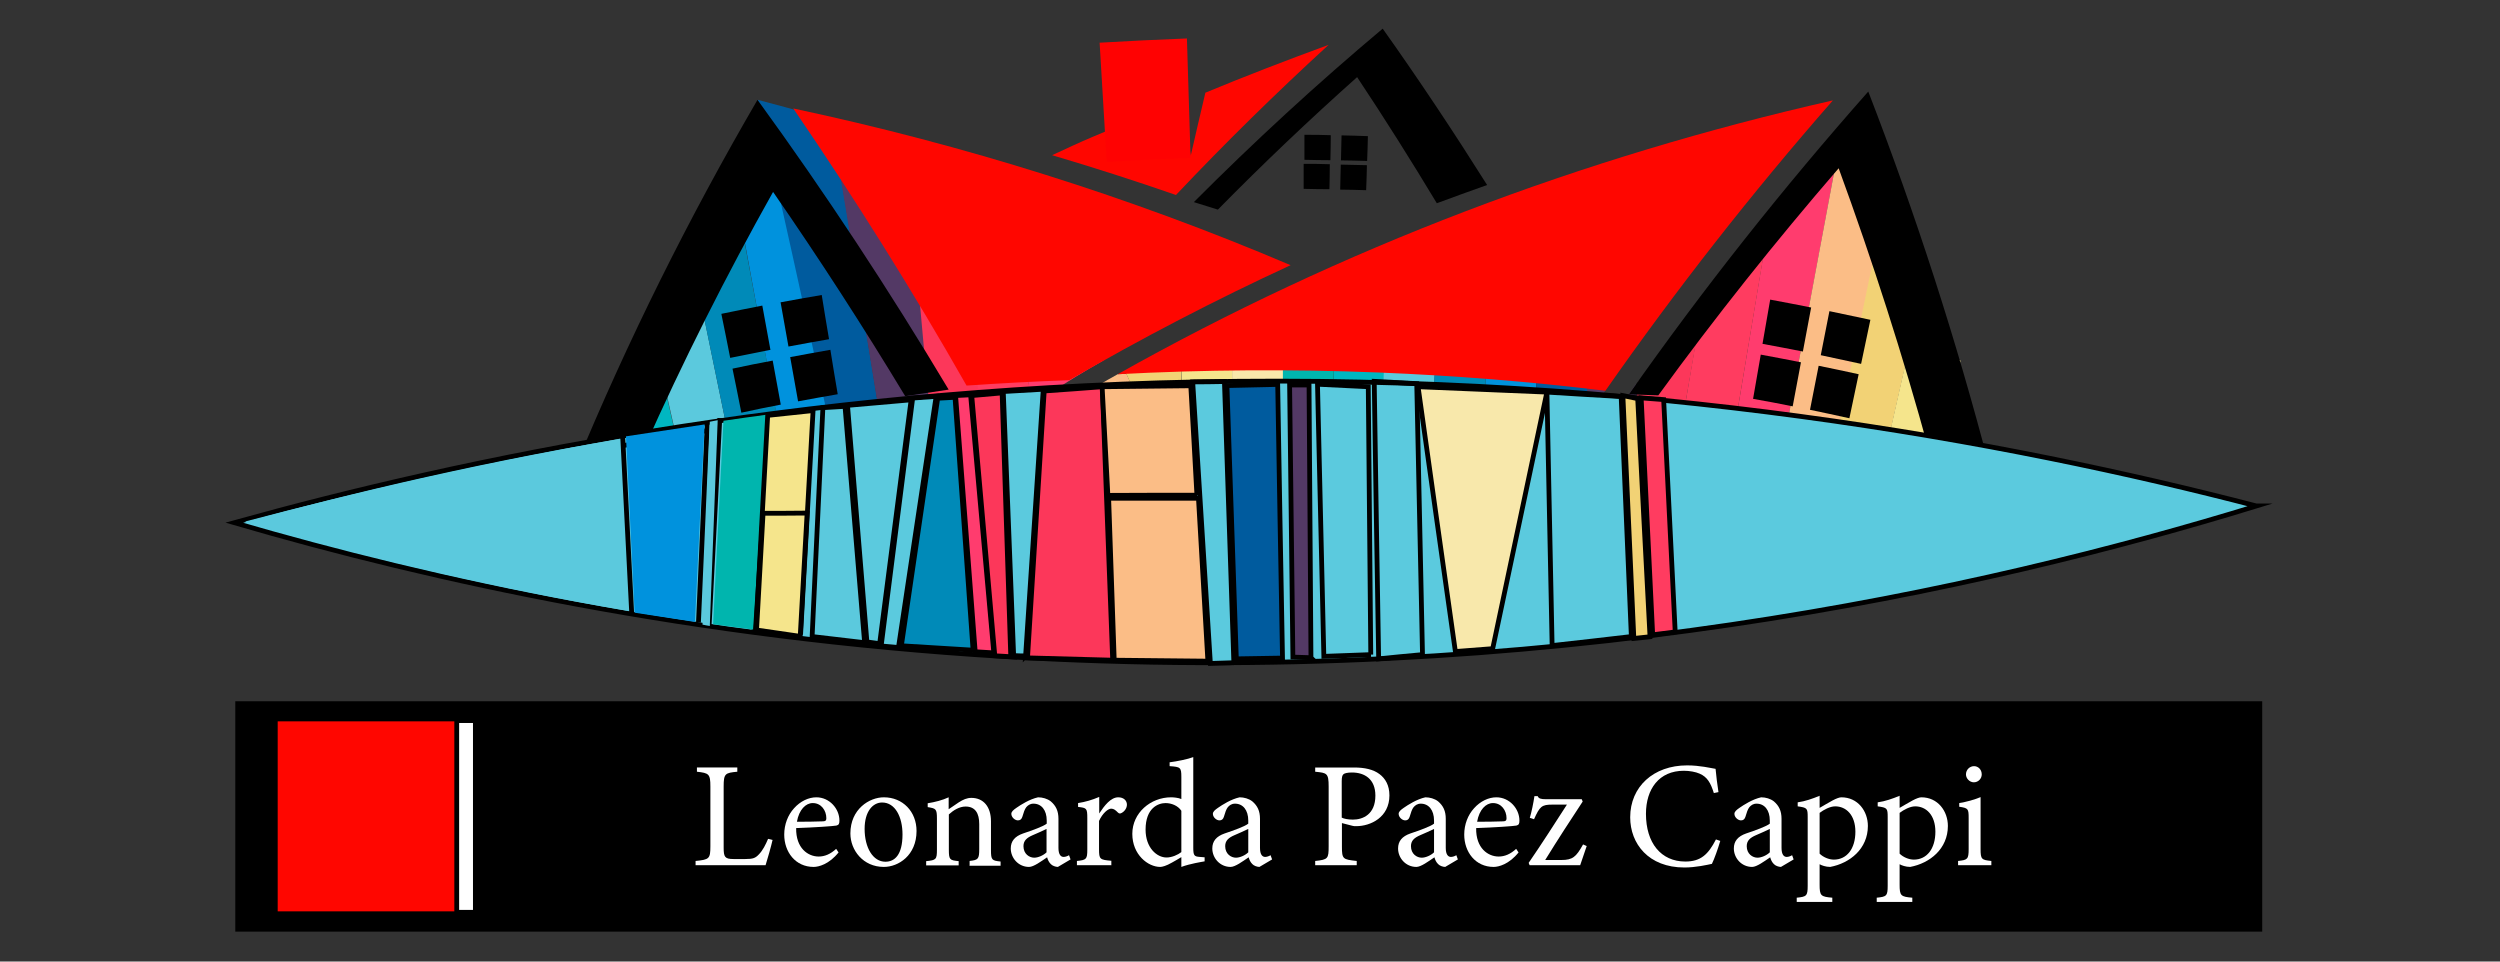
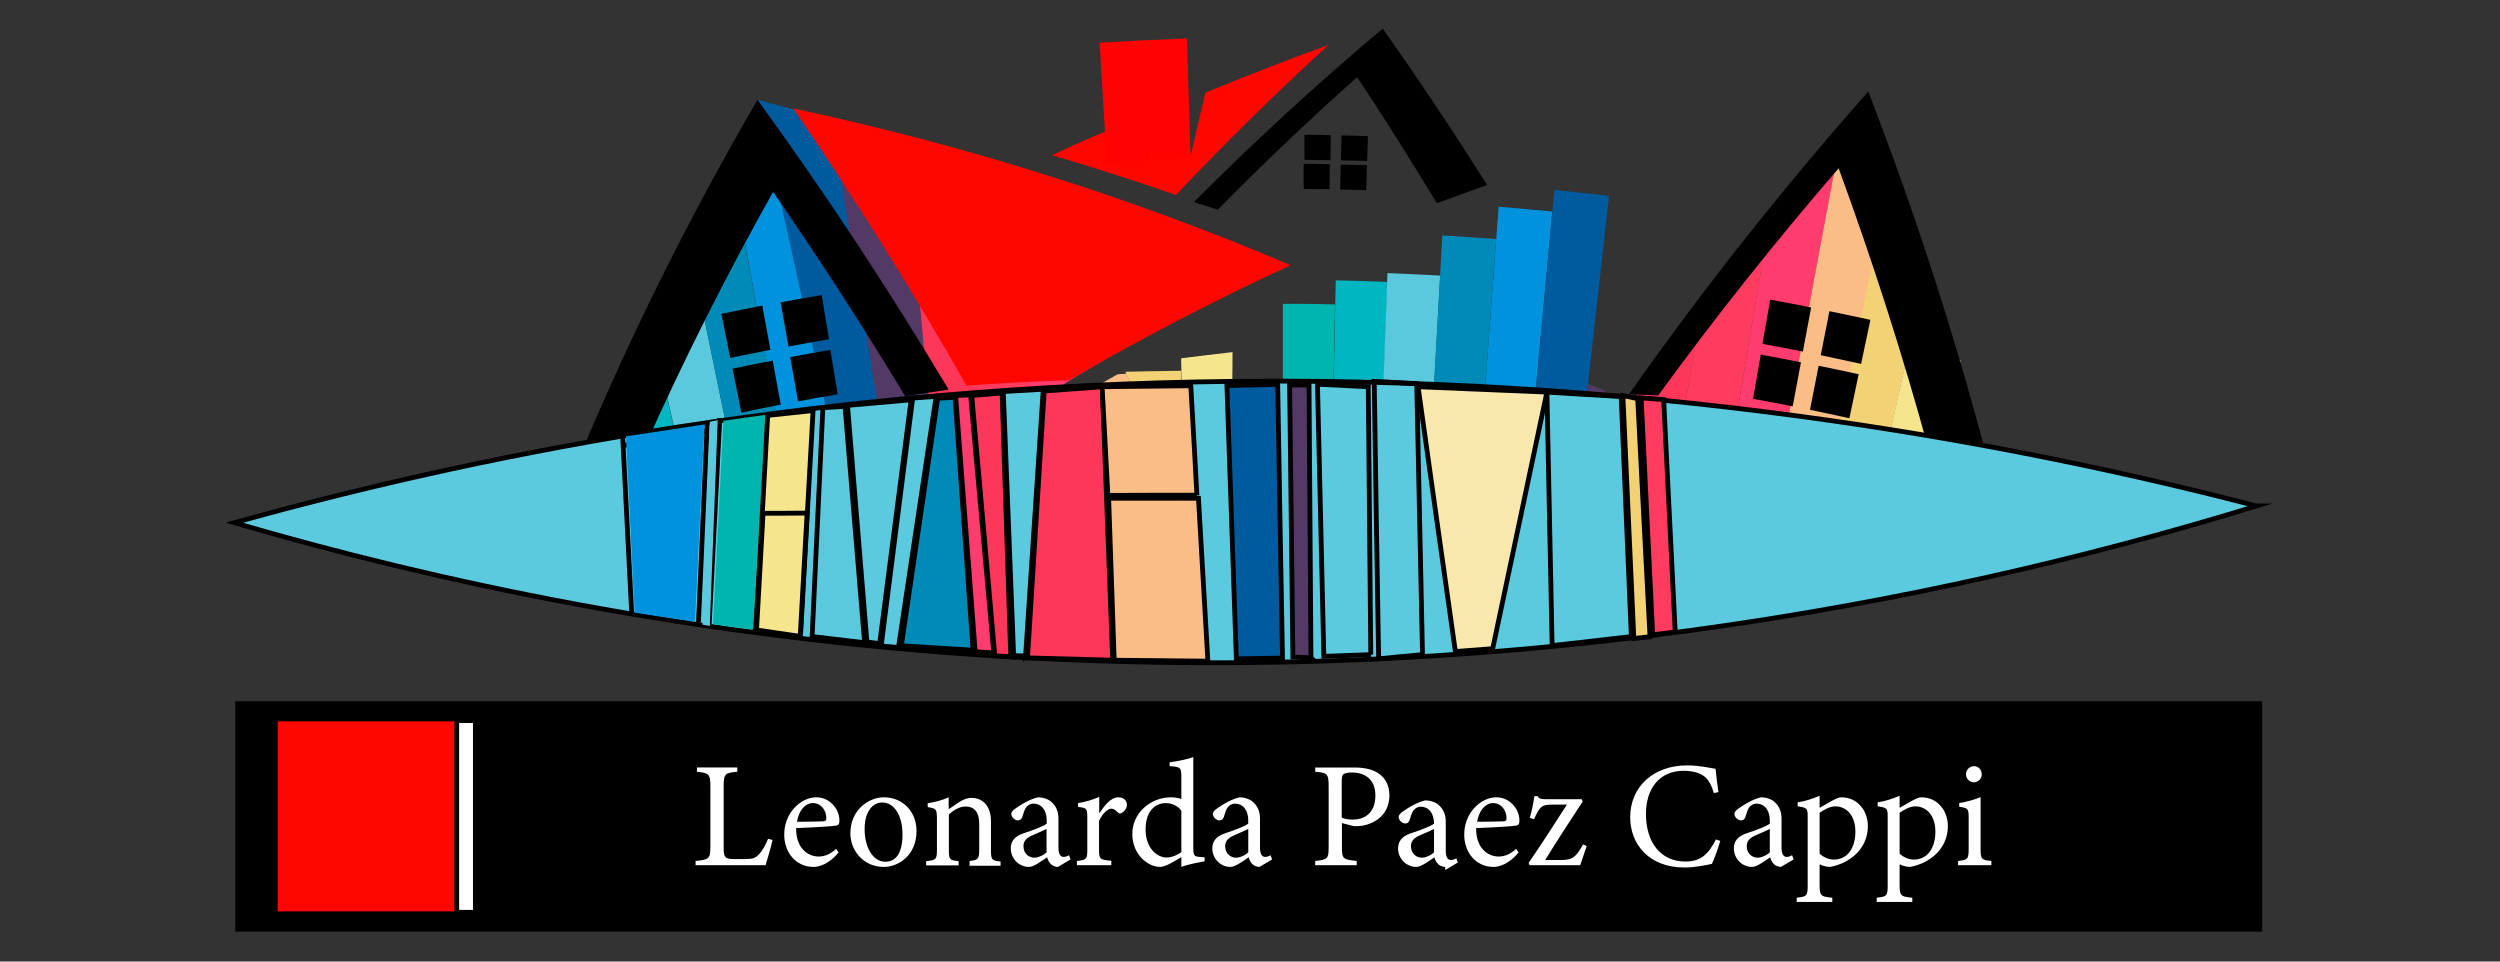
<svg xmlns="http://www.w3.org/2000/svg" id="Capa_1" version="1.1" viewBox="0 0 130 50">
  <rect x="0" y="0" width="130" height="50" fill="#333333" stroke="none" />
  <defs>
    <style>
      .st0, .st1, .st2, .st3, .st4, .st5, .st6, .st7, .st8, .st9, .st10, .st11, .st12, .st13, .st14 {
        stroke: #000;
        stroke-miterlimit: 10;
        stroke-width: .25px;
      }

      .st0, .st15 {
        fill: #005b9e;
      }

      .st16, .st2 {
        fill: #fc375a;
      }

      .st16, .st17, .st18, .st19, .st20, .st21, .st22, .st23, .st15, .st24, .st25, .st26, .st27, .st28, .st29 {
        isolation: isolate;
      }

      .st16, .st17, .st18, .st19, .st20, .st21, .st22, .st15, .st24, .st25, .st26, .st27, .st28, .st29 {
        mix-blend-mode: soft-light;
      }

      .st3, .st21 {
        fill: #fbbd86;
      }

      .st30, .st11 {
        fill: #fff;
      }

      .st17, .st13 {
        fill: #ff3c6e;
      }

      .st4, .st28 {
        fill: #f2d275;
      }

      .st18, .st7 {
        fill: #ff3c60;
      }

      .st31 {
        fill: #ff0600;
      }

      .st19, .st5 {
        fill: #f8e8ab;
      }

      .st20, .st32 {
        fill: #00b5ae;
      }

      .st6 {
        fill: #5bcade;
      }

      .st22, .st33 {
        fill: #0092dd;
      }

      .st8 {
        fill: none;
      }

      .st24 {
        fill: #00b7c1;
      }

      .st9, .st29 {
        fill: #f5e58c;
      }

      .st25, .st14 {
        fill: #008ab8;
      }

      .st26, .st10, .st34 {
        fill: #5bc9dd;
      }

      .st27, .st12 {
        fill: #533965;
      }

      .st35 {
        fill: #ff0202;
      }
    </style>
  </defs>
  <g class="st23">
    <g id="Capa_11" data-name="Capa_1">
      <g>
        <path class="st24" d="M35.3,23.36c-.86.21-1.73.42-2.59.64-.29-1.2-.59-2.4-.88-3.6.88-.23,1.77-.45,2.65-.66.27,1.21.54,2.41.82,3.62h0Z" />
        <path class="st26" d="M37.9,22.77c-.87.19-1.73.39-2.59.59-.55-2.44-1.1-4.88-1.65-7.31.91-.21,1.82-.42,2.73-.62.5,2.45,1.01,4.9,1.51,7.34h0Z" />
        <path class="st22" d="M43.11,21.74c-.87.15-1.74.32-2.61.49-.85-4.63-1.7-9.26-2.55-13.89.6-.59,1.2-1.18,1.81-1.76,1.14,5.05,2.26,10.1,3.36,15.16h0Z" />
-         <path class="st20" d="M32.77,23.99c-.91.24-1.82.49-2.73.75-.04-.15-.08-.3-.12-.45.9-.31,1.8-.61,2.7-.91.06.25.09.37.15.62h0Z" />
        <path class="st29" d="M64.07,19.74c-.88.02-1.76.04-2.63.08,0-.4-.02-.8-.02-1.19.89-.11,1.78-.22,2.67-.32,0,.48,0,.96-.01,1.43h0Z" />
        <path class="st25" d="M40.52,22.23c-.88.17-1.75.35-2.62.54-.74-3.59-1.48-7.18-2.22-10.76.94-.2,1.88-.4,2.82-.58.67,3.6,1.35,7.2,2.02,10.81Z" />
        <path class="st17" d="M53.54,20.31c.51-.06,1.01-.11,1.52-.17.28-.18.57-.36.86-.54.48-.3.97-.58,1.46-.86-1.77-3.46-3.63-6.86-5.59-10.21.6,3.93,1.18,7.85,1.74,11.78h0Z" />
        <path class="st16" d="M48.3,20.93c.87-.12,1.75-.23,2.63-.33-.39-4.17-.77-8.34-1.15-12.51-1.01-.3-2.01-.59-3.03-.88.51,4.57,1.02,9.15,1.54,13.72h0Z" />
        <path class="st21" d="M58.8,19.94c-.57.03-1.14.07-1.71.11.34-.2.68-.4,1.03-.59.15,0,.3-.02.45-.03.08.17.15.34.23.51Z" />
        <path class="st15" d="M45.69,21.31c-.88.14-1.76.29-2.63.44-1.19-5.53-2.41-11.05-3.66-16.56,1.29.34,2.57.69,3.85,1.05.82,5.02,1.64,10.05,2.45,15.07h0Z" />
        <path class="st27" d="M48.31,20.93c-.88.12-1.75.25-2.62.39-.78-4.82-1.57-9.64-2.37-14.46,1.29.46,2.58.94,3.85,1.43.37,4.22.74,8.43,1.14,12.65Z" />
-         <path class="st19" d="M66.73,19.71c-.89,0-1.78,0-2.66.02,0-.22,0-.44,0-.66.89-.02,1.78-.03,2.67-.03v.66Z" />
        <path class="st28" d="M61.44,19.82c-.88.03-1.76.08-2.64.13-.09-.21-.18-.41-.28-.62.97-.02,1.94-.04,2.9-.05,0,.18,0,.36.01.54h0Z" />
        <path class="st18" d="M50.92,20.6c.45-.05.68-.08,1.13-.13.1-.01.14-.02.24-.03.51-.05.76-.08,1.27-.13-.64-3.53-1.3-7.05-1.99-10.57-.82-.22-1.64-.44-2.46-.65.61,3.83,1.22,7.67,1.81,11.5h0Z" />
        <path class="st24" d="M71.95,19.82c-.86-.03-1.73-.06-2.59-.08.03-1.72.06-3.44.1-5.16.9.02,1.79.04,2.69.08-.06,1.72-.13,3.44-.19,5.16h0Z" />
        <path class="st26" d="M74.58,19.95c-.88-.05-1.76-.09-2.64-.13.07-1.87.14-3.75.21-5.62.91.04,1.83.08,2.74.13-.1,1.87-.21,3.74-.31,5.61Z" />
        <path class="st22" d="M79.85,20.36c-.87-.09-1.74-.16-2.62-.23.23-3.12.46-6.25.7-9.38.93.08,1.86.16,2.79.25-.29,3.12-.58,6.24-.87,9.36h0Z" />
        <path class="st20" d="M69.35,19.74c-.88-.02-1.76-.03-2.64-.03,0-1.3,0-2.61,0-3.91.9,0,1.81,0,2.71.03-.02,1.3-.05,2.61-.07,3.91h0Z" />
        <path class="st25" d="M77.23,20.13c-.88-.07-1.77-.13-2.66-.18.14-2.57.29-5.14.43-7.71.93.06,1.87.12,2.8.19-.19,2.57-.38,5.14-.57,7.7h0Z" />
        <path class="st17" d="M90.28,21.78c.87.15,1.74.32,2.61.49.89-4.76,1.78-9.52,2.67-14.28-1.16.9-2.31,1.81-3.44,2.74-.61,3.68-1.23,7.37-1.84,11.05h0Z" />
        <path class="st16" d="M85.06,20.96c.84.12,1.68.24,2.52.37.21-1.21.42-2.42.63-3.63-1.01.7-2.01,1.41-3.01,2.13-.05.38-.09.76-.14,1.13h0Z" />
        <path class="st21" d="M95.47,22.81c-.86-.19-1.72-.36-2.58-.54.95-5.1,1.9-10.21,2.86-15.31.38-.57.75-1.13,1.13-1.69.18.72.32,1.45.44,2.19.11.72.19,1.44.23,2.16h0c.1,1.03.07,2.07-.04,3.08-.38,3.35-1.26,6.78-2.03,10.11h0Z" />
        <path class="st15" d="M82.5,20.64c-.88-.1-1.76-.2-2.64-.29.32-3.49.65-6.98.97-10.47.95.09,1.89.2,2.84.31-.39,3.48-.78,6.97-1.17,10.45h0Z" />
        <path class="st27" d="M83.22,20.72c-.24-.03-.48-.05-.73-.08.02-.23.05-.45.07-.68.31.12.61.24.91.36-.09.13-.18.26-.26.4h0Z" />
        <path class="st18" d="M87.58,21.33c.46.07.69.11,1.16.19.1.02.15.02.24.04.43.07.87.15,1.3.22.5-2.96.99-5.93,1.49-8.89-1.12,1.09-2.23,2.19-3.32,3.31-.29,1.71-.58,3.42-.87,5.13h0Z" />
        <path class="st27" d="M85.06,20.96c-.21-.02-.42-.05-.63-.07.22-.31.44-.63.66-.94,0,.19.01.37.02.56-.02.15-.04.3-.05.45h0Z" />
        <path class="st28" d="M98.07,23.4c-.86-.21-1.73-.4-2.59-.59.65-3.14,1.3-6.28,1.95-9.42.92.2,1.85.41,2.77.63-.71,3.13-1.41,6.26-2.12,9.38h0Z" />
        <path class="st29" d="M100.65,24.04c-.86-.22-1.72-.44-2.58-.64.4-1.77.8-3.54,1.2-5.32.9.21,1.79.44,2.68.67-.43,1.76-.87,3.53-1.3,5.29h0Z" />
        <path class="st19" d="M103.31,24.76c-.89-.25-1.77-.49-2.66-.72.05-.19.07-.29.12-.48.89.23,1.79.47,2.67.72-.05.19-.08.29-.13.48Z" />
        <path class="st31" d="M55.62,19.77c-1.79.06-3.58.16-5.36.28-2.8-4.93-5.81-9.73-9.01-14.41,8.87,1.89,17.52,4.6,25.86,8.15-3.92,1.81-7.75,3.8-11.49,5.97h0Z" />
-         <path class="st31" d="M58.12,19.46c4.52-.24,9.04-.27,13.56-.09,3.95.16,7.88.47,11.8.95,3.67-5.25,7.61-10.28,11.83-15.1-13.02,2.95-25.55,7.69-37.19,14.24h0Z" />
        <path class="st31" d="M61.15,10.14c-2.13-.74-4.28-1.43-6.44-2.07.69-.32,1.39-.65,2.1-.95.56-.24,1.12-.47,1.68-.7.98-.39,1.26-.49,1.39-.53.51-.17,1.02-.33,1.55-.46.16.89.33,1.77.49,2.66.25-1.09.5-2.18.76-3.27,2.12-.88,4.26-1.7,6.41-2.49-2.74,2.51-5.38,5.1-7.93,7.8h0Z" />
        <path d="M40.2,9.98c-2.44,4.35-4.68,8.79-6.71,13.35-1.2.3-2.39.62-3.57.95,2.72-6.58,5.89-12.94,9.47-19.09,3.54,4.87,6.85,9.9,9.94,15.07-.75.11-1.51.23-2.26.34-2.18-3.61-4.47-7.15-6.87-10.62h0Z" />
        <path d="M40.07,18.19c-.7.14-1.4.28-2.1.42-.15-.76-.3-1.52-.46-2.29.71-.15,1.42-.29,2.13-.43.14.76.28,1.53.42,2.29h0Z" />
        <path d="M40.6,21.04c-.69.13-1.37.27-2.05.42-.15-.76-.3-1.52-.46-2.29.69-.15,1.39-.29,2.09-.42.14.76.28,1.53.42,2.29h0Z" />
        <path d="M43.56,20.5c-.69.12-1.37.24-2.06.37-.14-.77-.27-1.53-.41-2.3.7-.13,1.39-.26,2.09-.38.12.77.25,1.53.38,2.3h0Z" />
        <path d="M100.31,23.45c-1.36-4.97-2.93-9.86-4.7-14.7-3.29,3.81-6.42,7.74-9.38,11.81-.51-.02-1.02-.04-1.53-.05,3.85-5.48,8.01-10.73,12.45-15.75,2.47,6.39,4.57,12.89,6.3,19.52-1.04-.29-2.08-.57-3.13-.84h0Z" />
        <path d="M74.71,10.56c-1.33-2.21-2.71-4.4-4.14-6.55-2.49,2.22-4.9,4.51-7.24,6.89-.41-.13-.83-.26-1.25-.39,3.14-3.15,6.41-6.16,9.82-9.02,1.89,2.66,3.69,5.37,5.43,8.13-.88.31-1.75.63-2.62.95h0Z" />
        <path d="M71.09,8.37c-.54-.02-.82-.02-1.36-.03.01-.52.02-.78.03-1.3.55.01.82.02,1.37.04-.01.52-.02.78-.04,1.3h0Z" />
        <path d="M69.19,8.33c-.54,0-.82-.01-1.36-.02,0-.52,0-.78,0-1.3.55,0,.82,0,1.37.02,0,.52-.01.78-.02,1.3h0Z" />
        <path d="M69.14,9.84c-.54,0-.81-.01-1.35-.02,0-.52,0-.78,0-1.3.54,0,.81,0,1.36.02,0,.52-.01.78-.02,1.3Z" />
        <path d="M71.04,9.89c-.54-.02-.81-.02-1.35-.03.01-.52.02-.78.03-1.3.54.01.81.02,1.36.03-.01.52-.02.78-.04,1.3h0Z" />
        <path d="M43.1,17.64c-.7.12-1.4.25-2.1.38-.14-.77-.27-1.53-.41-2.3.71-.13,1.42-.26,2.14-.38.12.77.25,1.53.38,2.3h0Z" />
        <path d="M93.75,18.28c-.7-.14-1.4-.27-2.1-.4.13-.77.27-1.53.4-2.3.71.13,1.42.27,2.13.41-.14.76-.29,1.53-.43,2.29h0Z" />
        <path d="M93.22,21.13c-.69-.14-1.37-.27-2.06-.39.13-.77.27-1.53.4-2.3.7.13,1.39.26,2.09.4-.14.76-.29,1.53-.43,2.29h0Z" />
        <path d="M96.17,21.75c-.68-.15-1.37-.3-2.05-.44.15-.76.3-1.53.45-2.29.7.14,1.39.29,2.08.44-.16.76-.32,1.52-.48,2.28h0Z" />
        <path d="M96.77,18.92c-.7-.15-1.39-.3-2.09-.45.15-.76.3-1.53.45-2.29.71.15,1.42.3,2.13.45-.16.76-.32,1.52-.48,2.28Z" />
        <path class="st31" d="M42.65,4.77" />
        <path class="st35" d="M61.91,8.21c-1.46.05-2.91.12-4.36.21-.12-2.07-.25-4.13-.37-6.2,1.51-.09,3.02-.16,4.54-.22.06,2.07.13,4.14.19,6.21Z" />
      </g>
      <path class="st6" d="M117.34,26.31c-14.1,4.33-37.03,9.53-65.26,7.82-15.98-.97-29.49-3.91-39.9-6.95,12.08-3.36,29.21-6.9,50.01-7.32,23.21-.47,42.26,3.1,55.14,6.45Z" />
      <line class="st8" x1="32.41" y1="23.17" x2="36.76" y2="22.39" />
      <line class="st8" x1="36.78" y1="21.91" x2="36.32" y2="32.37" />
      <line class="st8" x1="37.43" y1="21.74" x2="36.87" y2="32.62" />
      <line class="st8" x1="37.76" y1="22.23" x2="39.87" y2="21.9" />
      <line class="st8" x1="39.97" y1="21.48" x2="39.2" y2="32.85" />
-       <path class="st34" d="M32.71,31.78c-4.02-.69-8.26-1.56-12.7-2.67-2.52-.63-4.95-1.3-7.27-1.99,2.93-.77,5.98-1.52,9.15-2.23,3.57-.8,7.02-1.49,10.36-2.08.16,2.99.31,5.98.47,8.97h0Z" />
      <path class="st33" d="M36.13,32.34c-1.04-.16-2.09-.32-3.13-.48-.15-3.06-.3-6.11-.45-9.17,1.36-.21,2.73-.41,4.09-.62-.17,3.42-.34,6.85-.5,10.27h0Z" />
      <path class="st34" d="M36.91,32.55c-.13-.02-.25-.04-.38-.07.13-3.51.25-7.03.38-10.55.14-.03.27-.05.41-.08-.14,3.56-.27,7.13-.41,10.69Z" />
      <path class="st32" d="M39.17,32.74c-.7-.09-1.39-.19-2.09-.28.18-3.53.36-7.06.54-10.58.76-.11,1.52-.22,2.27-.32-.24,3.73-.48,7.46-.73,11.19h0Z" />
      <path class="st9" d="M41.63,33c-.77-.05-1.54-.11-2.32-.16.2-3.75.4-7.49.61-11.24.79-.08,1.57-.17,2.36-.25-.22,3.88-.43,7.77-.65,11.65h0Z" />
      <path class="st9" d="M41.61,33.09c-.76-.11-1.52-.22-2.27-.33.11-2.02.23-4.05.34-6.07.76,0,1.53,0,2.29-.01-.12,2.14-.24,4.27-.36,6.41h0Z" />
      <path class="st10" d="M44.96,33.42c-.91-.11-1.82-.21-2.73-.32.19-3.97.37-7.93.56-11.9.38-.02.77-.05,1.15-.07.34,4.09.68,8.19,1.02,12.29h0Z" />
      <path class="st6" d="M45.73,33.47c-.22-.03-.44-.06-.65-.09-.34-4.1-.67-8.2-1.01-12.3,1.1-.1,2.2-.19,3.31-.29-.55,4.23-1.09,8.46-1.64,12.69Z" />
      <path class="st6" d="M46.72,33.67c-.3-.03-.6-.05-.9-.08.55-4.3,1.09-8.6,1.64-12.89.41-.03.82-.06,1.22-.09-.65,4.35-1.31,8.71-1.96,13.06h0Z" />
      <path class="st14" d="M50.61,33.81c-1.25-.08-2.49-.15-3.74-.23.63-4.29,1.26-8.58,1.89-12.87.3-.02.6-.03.9-.05.31,4.38.63,8.77.94,13.15h0Z" />
      <path class="st13" d="M51.68,33.95c-.32-.02-.65-.04-.97-.06-.34-4.44-.68-8.88-1.02-13.32.26-.01.52-.03.78-.04.4,4.48.81,8.95,1.21,13.43h0Z" />
      <path class="st2" d="M52.57,34.15c-.28-.02-.56-.03-.84-.05-.4-4.51-.8-9.02-1.2-13.53.53-.05,1.05-.09,1.58-.14.15,4.57.3,9.14.45,13.71Z" />
      <path class="st6" d="M53.34,34.11c-.21,0-.42-.01-.63-.02-.18-4.58-.36-9.16-.54-13.73.69-.04,1.39-.08,2.08-.12-.31,4.63-.61,9.25-.92,13.88h0Z" />
      <path class="st2" d="M57.85,34.33c-1.47-.04-2.95-.08-4.42-.12.29-4.63.58-9.25.87-13.88,1.01-.07,2.01-.14,3.02-.22.18,4.74.36,9.48.54,14.22h0Z" />
      <path class="st3" d="M62.25,25.75c-1.55,0-3.09,0-4.64.01-.1-1.88-.2-3.76-.3-5.65,1.54-.02,3.08-.03,4.61-.05.11,1.9.22,3.79.32,5.69h0Z" />
      <path class="st3" d="M62.81,34.38c-1.62-.02-3.25-.03-4.87-.05-.1-2.81-.19-5.61-.29-8.42h4.67c.16,2.82.33,5.65.49,8.47h0Z" />
-       <path class="st6" d="M64.17,34.46c-.41.01-.82.03-1.23.04-.31-4.88-.61-9.76-.92-14.64.55,0,1.1-.01,1.65-.02.16,4.87.33,9.75.49,14.62Z" />
      <path class="st0" d="M66.68,34.22c-.8.01-1.59.03-2.39.04-.16-4.74-.33-9.47-.49-14.21.88-.02,1.76-.04,2.64-.06.08,4.74.16,9.49.25,14.23Z" />
      <path class="st12" d="M68.17,34.2c-.31-.01-.63-.02-.94-.03-.06-4.72-.11-9.43-.17-14.15h1.01c.03,4.73.07,9.45.1,14.18Z" />
      <path class="st8" d="M71.29,34.04c-.82.03-1.63.06-2.45.09-.11-4.72-.22-9.43-.33-14.15.88.04,1.76.09,2.64.13.04,4.64.09,9.29.13,13.93h0Z" />
      <path class="st8" d="M73.97,34.04c-.76.07-1.52.14-2.28.22-.08-4.81-.16-9.62-.23-14.43.74.04,1.47.08,2.21.12.1,4.69.2,9.39.3,14.08h0Z" />
      <path class="st5" d="M77.62,33.73c-.65.05-1.3.1-1.94.15-.65-4.59-1.3-9.18-1.94-13.77,2.23.09,4.47.19,6.7.28-.94,4.45-1.88,8.89-2.82,13.34Z" />
      <path class="st8" d="M84.83,33.1c-1.37.16-2.75.32-4.12.47-.09-4.4-.18-8.79-.27-13.18,1.29.08,2.58.16,3.86.23.18,4.16.35,8.32.53,12.48h0Z" />
      <path class="st4" d="M85.8,33.11c-.28.03-.56.06-.84.09-.19-4.21-.38-8.42-.57-12.63.26.05.51.11.77.16.21,4.13.42,8.25.64,12.37h0Z" />
      <path class="st7" d="M87.11,32.86c-.39.05-.78.1-1.17.15-.2-4.11-.4-8.21-.6-12.32.39.03.78.06,1.17.09.2,4.02.4,8.05.6,12.07h0Z" />
      <line class="st8" x1="32.38" y1="22.71" x2="32.85" y2="31.92" />
      <rect class="st1" x="12.36" y="36.59" width="105.15" height="11.73" />
      <g>
        <path class="st30" d="M40.17,43.69c-.05.24-.28,1.06-.36,1.3h-3.64v-.22c.71-.07.77-.11.77-.77v-3.1c0-.66-.08-.7-.7-.77v-.22h2.1v.22c-.63.06-.71.09-.71.77v3.18c0,.48.06.59.51.59,0,0,.57,0,.62,0,.4,0,.52-.05.7-.24.2-.2.36-.52.48-.81l.24.06h0Z" />
        <path class="st30" d="M43.61,44.32c-.5.63-1.05.76-1.3.76-.95,0-1.53-.78-1.53-1.68,0-.53.19-1.02.51-1.37.33-.37.76-.57,1.16-.57.68,0,1.2.59,1.2,1.21,0,.16-.03.23-.16.26-.16.03-1.16.1-2.09.13-.02,1.05.62,1.48,1.17,1.48.32,0,.62-.13.91-.4l.12.18h0ZM42.26,41.76c-.36,0-.71.34-.82.97.44,0,.88,0,1.34-.02.14,0,.19-.04.19-.16,0-.41-.27-.79-.7-.79h0Z" />
        <path class="st30" d="M45.96,41.46c.98,0,1.7.74,1.7,1.75,0,1.27-.94,1.87-1.7,1.87-1.08,0-1.74-.87-1.74-1.74,0-1.27.99-1.88,1.74-1.88h0ZM45.87,41.73c-.48,0-.91.46-.91,1.37,0,.99.44,1.71,1.08,1.71.48,0,.89-.35.89-1.42,0-.91-.38-1.66-1.06-1.66h0Z" />
        <path class="st30" d="M50.42,44.99v-.22c.45-.05.5-.1.5-.63v-1.29c0-.55-.2-.91-.71-.91-.32,0-.63.19-.87.41v1.83c0,.54.05.55.51.6v.22h-1.69v-.22c.52-.05.56-.09.56-.6v-1.61c0-.51-.05-.53-.48-.6v-.2c.38-.06.77-.16,1.09-.31v.62c.16-.11.33-.23.53-.36.22-.14.42-.23.65-.23.63,0,1.02.46,1.02,1.22v1.49c0,.53.05.55.5.6v.22h-1.62Z" />
        <path class="st30" d="M55.01,45.08c-.12,0-.29-.06-.37-.15-.1-.1-.15-.21-.19-.35-.31.21-.7.5-.94.5-.55,0-.95-.46-.95-.96,0-.38.21-.63.64-.78.48-.16,1.06-.37,1.23-.51v-.16c0-.55-.28-.88-.69-.88-.18,0-.29.09-.37.18-.09.11-.14.28-.21.51-.04.12-.11.18-.23.18-.15,0-.34-.16-.34-.34,0-.11.1-.2.26-.31.23-.16.68-.45,1.13-.55.23,0,.48.07.66.21.27.23.4.5.4.91v1.51c0,.36.13.47.27.47.09,0,.2-.04.28-.09l.08.22-.66.39h0ZM54.43,43.1c-.17.09-.55.25-.73.33-.3.13-.48.28-.48.57,0,.41.31.6.56.6.2,0,.48-.12.64-.28v-1.22h0Z" />
        <path class="st30" d="M57.8,44.99h-1.8v-.22c.49-.05.54-.09.54-.59v-1.63c0-.52-.03-.54-.48-.59v-.2c.38-.06.73-.16,1.1-.32v.86c.27-.41.6-.84.99-.84.29,0,.45.18.45.38,0,.18-.12.35-.27.43-.08.05-.14.04-.2-.02-.12-.12-.21-.2-.35-.2-.16,0-.45.24-.63.64v1.47c0,.52.04.55.64.6v.22h0Z" />
        <path class="st30" d="M62.64,44.79c-.16.03-.75.12-1.21.29v-.51c-.14.09-.34.2-.48.28-.31.18-.52.23-.62.23-.63,0-1.45-.63-1.45-1.72s.95-1.9,2.02-1.9c.11,0,.37.02.53.09v-1.15c0-.5-.05-.52-.61-.56v-.2c.39-.05.94-.16,1.23-.27v4.71c0,.41.05.46.34.48l.25.02v.22h0ZM61.43,42.16c-.18-.27-.52-.4-.82-.4-.38,0-1.04.25-1.04,1.38,0,.95.59,1.45,1.09,1.45.28,0,.59-.14.77-.28v-2.15h0Z" />
        <path class="st30" d="M65.49,45.08c-.12,0-.29-.06-.37-.15-.1-.1-.15-.21-.19-.35-.31.21-.7.5-.94.5-.55,0-.95-.46-.95-.96,0-.38.21-.63.64-.78.48-.16,1.06-.37,1.23-.51v-.16c0-.55-.28-.88-.69-.88-.18,0-.29.09-.37.18-.09.11-.14.28-.21.51-.04.12-.11.18-.23.18-.15,0-.34-.16-.34-.34,0-.11.1-.2.26-.31.23-.16.68-.45,1.13-.55.23,0,.48.07.66.21.27.23.4.5.4.91v1.51c0,.36.13.47.27.47.09,0,.2-.04.28-.09l.08.22-.66.39h0ZM64.92,43.1c-.17.09-.55.25-.73.33-.3.13-.48.28-.48.57,0,.41.31.6.56.6.2,0,.48-.12.64-.28v-1.22h0Z" />
        <path class="st30" d="M70.41,39.91c.55,0,1,.1,1.32.34.31.23.52.59.52,1.11,0,1.14-.98,1.6-1.72,1.6-.09,0-.16,0-.21-.02l-.54-.14v1.22c0,.66.05.67.77.75v.22h-2.16v-.22c.67-.07.7-.12.7-.77v-3.1c0-.7-.09-.71-.7-.77v-.22h2.02ZM69.78,42.52c.09.05.31.1.57.1.52,0,1.17-.27,1.17-1.25,0-.86-.56-1.2-1.22-1.2-.23,0-.39.04-.44.09-.06.05-.09.15-.09.36v1.9h0Z" />
-         <path class="st30" d="M75.15,45.08c-.12,0-.29-.06-.37-.15-.1-.1-.15-.21-.19-.35-.31.21-.7.5-.94.5-.55,0-.95-.46-.95-.96,0-.38.21-.63.64-.78.48-.16,1.06-.37,1.23-.51v-.16c0-.55-.28-.88-.69-.88-.18,0-.29.09-.37.18-.09.11-.14.28-.21.51-.04.12-.11.18-.23.18-.15,0-.34-.16-.34-.34,0-.11.1-.2.26-.31.23-.16.68-.45,1.13-.55.23,0,.48.07.66.21.27.23.4.5.4.91v1.51c0,.36.13.47.27.47.09,0,.2-.04.28-.09l.08.22-.66.39h0ZM74.58,43.1c-.17.09-.55.25-.73.33-.3.13-.48.28-.48.57,0,.41.31.6.56.6.2,0,.48-.12.64-.28v-1.22h0Z" />
+         <path class="st30" d="M75.15,45.08c-.12,0-.29-.06-.37-.15-.1-.1-.15-.21-.19-.35-.31.21-.7.5-.94.5-.55,0-.95-.46-.95-.96,0-.38.21-.63.64-.78.48-.16,1.06-.37,1.23-.51c0-.55-.28-.88-.69-.88-.18,0-.29.09-.37.18-.09.11-.14.28-.21.51-.04.12-.11.18-.23.18-.15,0-.34-.16-.34-.34,0-.11.1-.2.26-.31.23-.16.68-.45,1.13-.55.23,0,.48.07.66.21.27.23.4.5.4.91v1.51c0,.36.13.47.27.47.09,0,.2-.04.28-.09l.08.22-.66.39h0ZM74.58,43.1c-.17.09-.55.25-.73.33-.3.13-.48.28-.48.57,0,.41.31.6.56.6.2,0,.48-.12.64-.28v-1.22h0Z" />
        <path class="st30" d="M78.97,44.32c-.5.63-1.05.76-1.3.76-.95,0-1.53-.78-1.53-1.68,0-.53.19-1.02.51-1.37.33-.37.76-.57,1.16-.57.68,0,1.2.59,1.2,1.21,0,.16-.03.23-.16.26-.16.03-1.16.1-2.09.13-.02,1.05.62,1.48,1.17,1.48.32,0,.62-.13.91-.4l.12.18h0ZM77.63,41.76c-.36,0-.71.34-.82.97.44,0,.88,0,1.34-.02.14,0,.19-.04.19-.16,0-.41-.27-.79-.7-.79h0Z" />
        <path class="st30" d="M82.51,43.99c-.1.31-.26.75-.34,1h-2.63l-.05-.12c.68-.99,1.34-2.02,1.99-3.03h-.76c-.55,0-.65.09-.95.76l-.22-.07c.09-.3.19-.78.24-1.13h.17c.05.12.15.16.44.16h1.85l.05.12c-.62.94-1.31,2-1.95,3.04h.84c.59,0,.77-.16,1.13-.81l.2.09h0Z" />
        <path class="st30" d="M89.45,43.74c-.11.38-.31.94-.43,1.18-.23.05-.84.19-1.43.19-1.87,0-2.82-1.24-2.82-2.61,0-1.59,1.21-2.7,2.96-2.7.67,0,1.22.14,1.48.18.03.35.09.82.15,1.21l-.24.05c-.16-.52-.34-.84-.74-1.01-.2-.09-.52-.15-.82-.15-1.29,0-1.97.95-1.97,2.24,0,1.51.78,2.48,2.05,2.48.8,0,1.19-.37,1.59-1.15l.23.08h0Z" />
        <path class="st30" d="M92.61,45.08c-.12,0-.29-.06-.37-.15-.1-.1-.15-.21-.19-.35-.31.21-.7.5-.94.5-.55,0-.95-.46-.95-.96,0-.38.21-.63.64-.78.48-.16,1.06-.37,1.23-.51v-.16c0-.55-.28-.88-.69-.88-.18,0-.29.09-.37.18-.09.11-.14.28-.21.51-.04.12-.11.18-.23.18-.15,0-.34-.16-.34-.34,0-.11.1-.2.26-.31.23-.16.68-.45,1.13-.55.23,0,.48.07.66.21.27.23.4.5.4.91v1.51c0,.36.13.47.27.47.09,0,.2-.04.28-.09l.08.22-.66.39h0ZM92.04,43.1c-.17.09-.55.25-.73.33-.3.13-.48.28-.48.57,0,.41.31.6.56.6.2,0,.48-.12.64-.28v-1.22h0Z" />
        <path class="st30" d="M93.49,41.72c.37-.05.77-.19,1.13-.34v.63s.65-.38.68-.39c.19-.1.35-.16.45-.16.86,0,1.38.72,1.38,1.49,0,1.19-.94,1.94-1.96,2.13-.23,0-.45-.08-.55-.14v1.06c0,.58.06.63.66.68v.22h-1.85v-.22c.51-.05.57-.09.57-.62v-3.56c0-.47-.02-.5-.52-.57v-.21h0ZM94.62,44.39c.18.18.48.31.74.31.68,0,1.12-.57,1.12-1.45s-.49-1.32-1.05-1.32c-.27,0-.6.18-.81.34v2.13h0Z" />
        <path class="st30" d="M97.65,41.72c.37-.05.77-.19,1.13-.34v.63s.65-.38.68-.39c.19-.1.35-.16.45-.16.86,0,1.38.72,1.38,1.49,0,1.19-.94,1.94-1.96,2.13-.23,0-.45-.08-.55-.14v1.06c0,.58.06.63.66.68v.22h-1.85v-.22c.51-.05.57-.09.57-.62v-3.56c0-.47-.02-.5-.52-.57v-.21h0ZM98.78,44.39c.18.18.48.31.74.31.68,0,1.12-.57,1.12-1.45s-.49-1.32-1.05-1.32c-.27,0-.6.18-.81.34v2.13h0Z" />
        <path class="st30" d="M101.82,44.99v-.22c.49-.05.55-.09.55-.62v-1.61c0-.48-.02-.52-.49-.59v-.19c.41-.07.77-.17,1.11-.31v2.7c0,.53.05.57.56.62v.22h-1.73ZM102.64,40.68c-.22,0-.41-.2-.41-.41,0-.25.2-.43.42-.43s.4.18.4.43c0,.22-.18.41-.41.41Z" />
      </g>
      <rect class="st31" x="14.44" y="37.51" width="9.27" height="9.88" />
      <rect class="st11" x="23.75" y="37.47" width=".97" height="9.97" />
    </g>
  </g>
</svg>